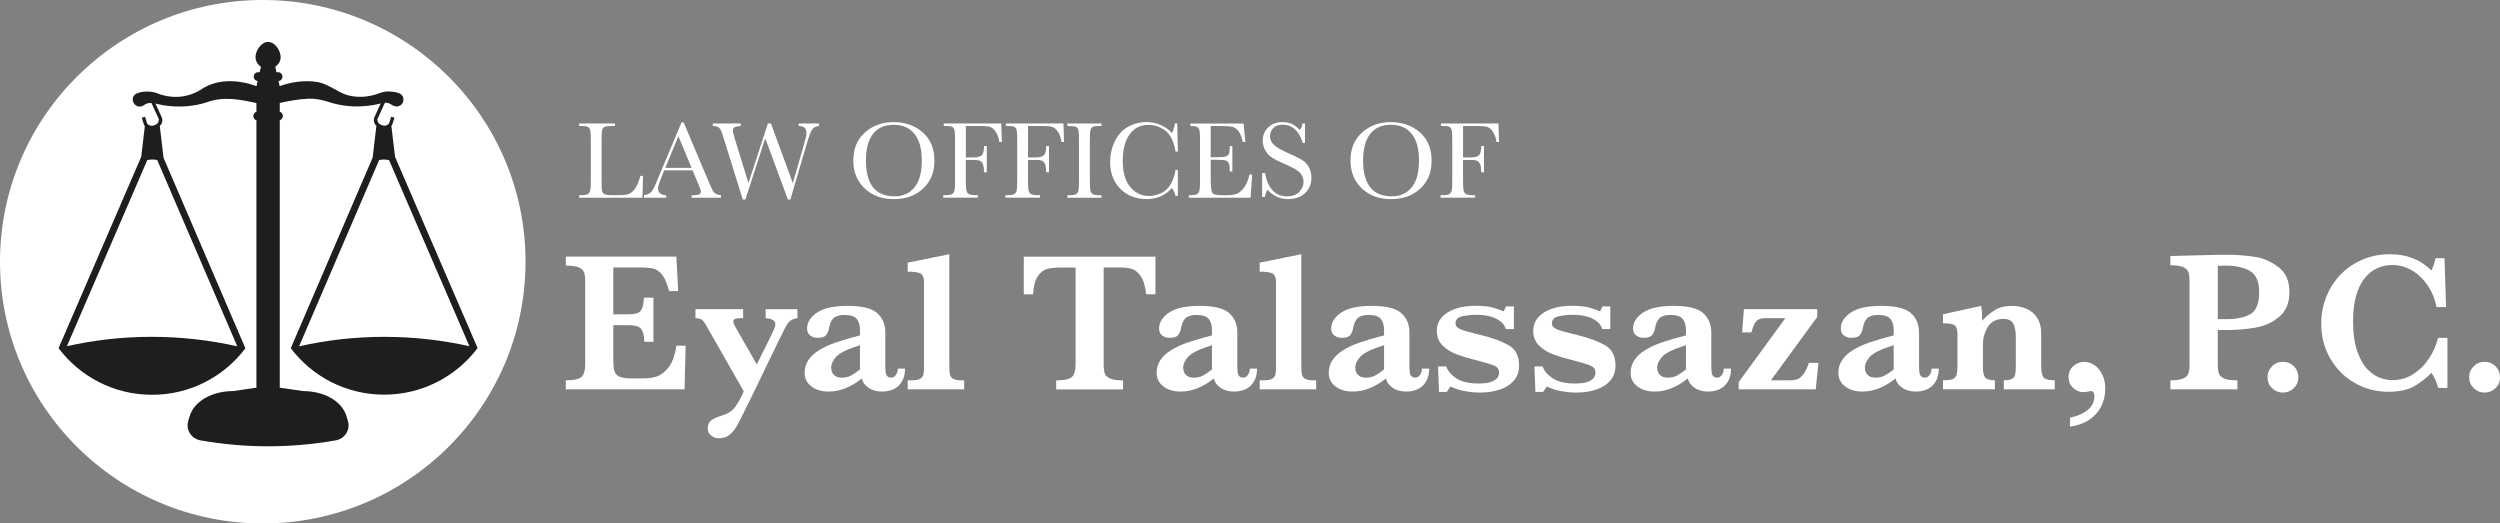
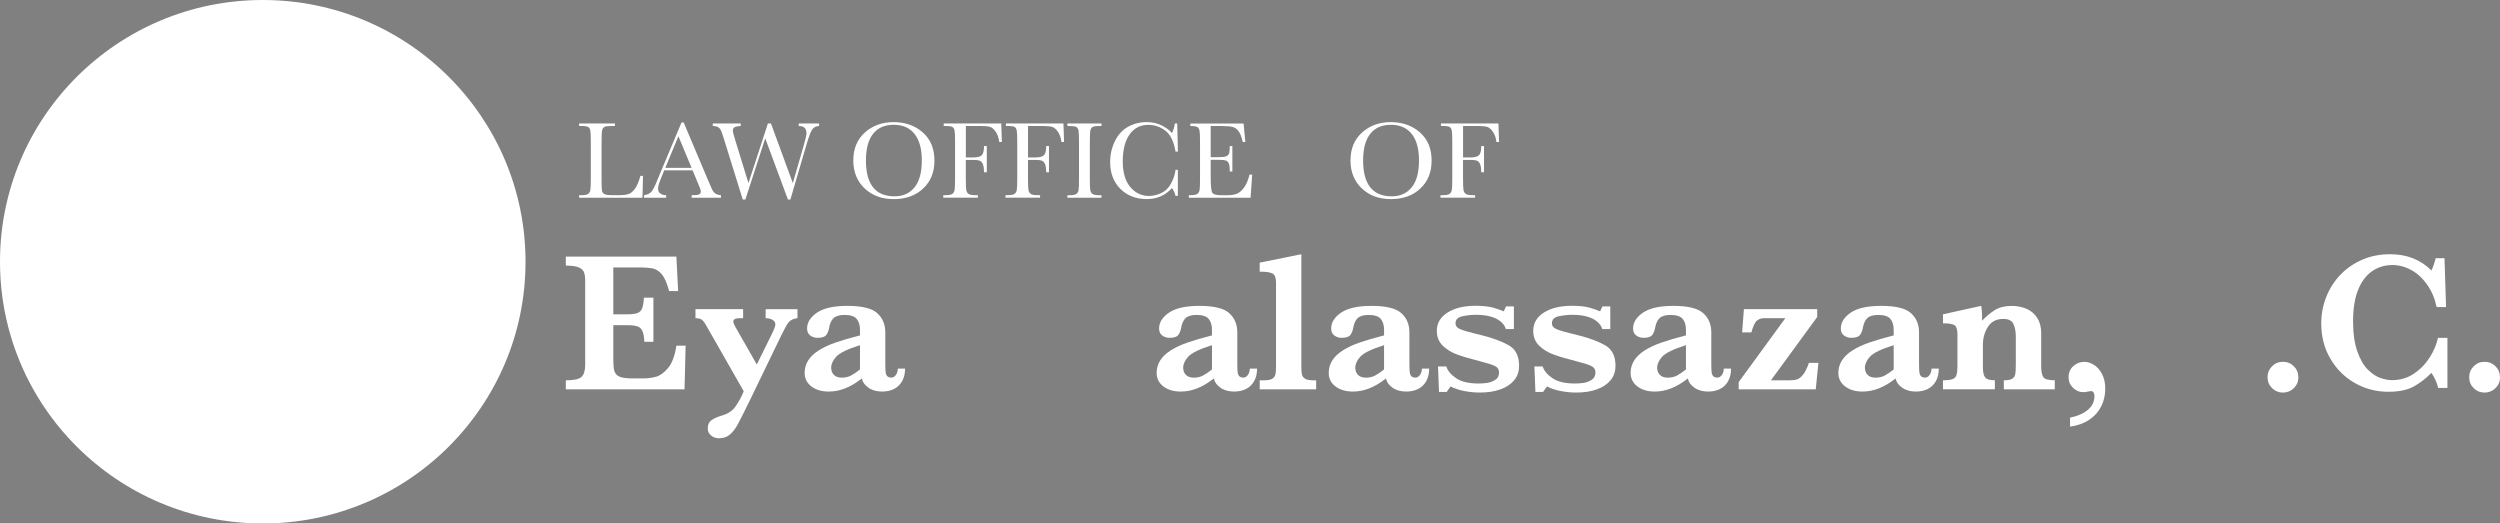
<svg xmlns="http://www.w3.org/2000/svg" width="554" height="116" viewBox="0 0 554 116" fill="none">
  <rect x="0" y="0" width="554" height="116" fill="#808080" stroke="none" />
  <g clip-path="url(#clip0_8_915)">
    <path d="M151.933 76.598L151.691 86.273H125.385V84.278C127.199 84.278 128.371 84.014 128.892 83.495C129.414 82.975 129.678 82.079 129.678 80.807V62.329C129.678 61.493 129.595 60.838 129.429 60.364C129.263 59.897 128.87 59.528 128.25 59.257C127.63 58.986 126.677 58.858 125.385 58.858V56.863H149.884L150.277 64.498H148.274C147.821 62.804 147.306 61.591 146.717 60.861C146.127 60.131 145.47 59.679 144.736 59.513C144.003 59.347 142.907 59.265 141.441 59.265H135.907V69.656H138.916C139.944 69.656 140.715 69.565 141.221 69.384C141.728 69.204 142.083 68.857 142.287 68.353C142.491 67.848 142.627 67.05 142.703 65.966H144.797V75.747H142.794C142.733 74.663 142.59 73.865 142.355 73.353C142.121 72.841 141.758 72.494 141.252 72.321C140.753 72.148 139.982 72.057 138.954 72.057H135.907V78.977C135.907 80.137 135.937 80.98 135.998 81.514C136.058 82.049 136.21 82.493 136.467 82.847C136.724 83.201 137.132 83.457 137.706 83.615C138.281 83.773 139.097 83.856 140.155 83.856H142.529C143.534 83.856 144.487 83.728 145.394 83.48C146.301 83.224 147.193 82.576 148.062 81.529C148.932 80.483 149.544 78.834 149.892 76.598H151.94H151.933Z" fill="white" />
    <path d="M176.719 70.507C176.092 70.597 175.608 70.755 175.261 70.981C174.913 71.214 174.595 71.568 174.316 72.058C174.028 72.54 173.53 73.518 172.804 74.994L166.424 88.186C165.003 91.092 164.035 93.027 163.514 93.991C163 94.955 162.41 95.715 161.76 96.28C161.11 96.845 160.293 97.124 159.318 97.124C158.653 97.124 158.071 96.92 157.58 96.514C157.088 96.107 156.839 95.595 156.839 94.978C156.839 94.097 157.141 93.457 157.746 93.058C158.351 92.658 159.129 92.32 160.089 92.049C161.382 91.672 162.372 90.987 163.052 89.986C163.733 88.992 164.322 87.892 164.814 86.71L156.514 72.156C156.121 71.448 155.765 70.996 155.448 70.8C155.13 70.604 154.684 70.507 154.117 70.507V68.511H164.678V70.507H164.005C163 70.507 162.501 70.748 162.501 71.222C162.501 71.508 162.705 72.013 163.113 72.72L167.709 80.769L171.103 73.895C171.579 72.909 171.821 72.238 171.821 71.877C171.821 71.44 171.609 71.109 171.179 70.868C170.748 70.627 170.249 70.514 169.667 70.514V68.519H176.719V70.514V70.507Z" fill="white" />
    <path d="M200.561 81.695C200.561 82.795 200.334 83.728 199.888 84.504C199.435 85.279 198.83 85.852 198.067 86.221C197.303 86.59 196.441 86.77 195.489 86.77C194.272 86.77 193.251 86.484 192.443 85.912C191.626 85.34 191.142 84.654 190.984 83.864C188.557 85.799 186.123 86.77 183.666 86.77C182.102 86.77 180.817 86.394 179.811 85.633C178.806 84.873 178.307 83.871 178.307 82.629C178.307 81.605 178.571 80.671 179.116 79.843C179.652 79.015 180.439 78.269 181.482 77.622C182.517 76.967 183.757 76.395 185.193 75.898C186.63 75.401 188.421 74.874 190.575 74.324V73.089C190.575 72.065 190.334 71.259 189.842 70.672C189.358 70.085 188.459 69.791 187.151 69.791C186.032 69.791 185.231 70.025 184.732 70.484C184.241 70.951 183.908 71.651 183.75 72.585C183.636 73.247 183.417 73.797 183.107 74.219C182.797 74.648 182.147 74.859 181.157 74.859C180.544 74.859 180.008 74.685 179.547 74.339C179.085 73.993 178.851 73.481 178.851 72.795C178.851 71.448 179.584 70.281 181.051 69.279C182.517 68.278 184.77 67.781 187.801 67.781C190.999 67.781 193.191 68.315 194.385 69.385C195.58 70.454 196.184 71.884 196.184 73.676V80.528C196.184 81.394 196.207 82.034 196.252 82.441C196.298 82.847 196.419 83.156 196.615 83.359C196.812 83.57 197.122 83.676 197.538 83.676C197.915 83.676 198.248 83.48 198.528 83.088C198.807 82.697 198.951 82.23 198.951 81.68H200.561V81.695ZM190.568 81.868V76.492C187.809 77.358 186.055 78.209 185.307 79.037C184.558 79.866 184.188 80.679 184.188 81.477C184.188 82.14 184.392 82.674 184.8 83.081C185.208 83.487 185.783 83.691 186.524 83.691C187.325 83.691 188.028 83.525 188.633 83.194C189.245 82.862 189.888 82.418 190.568 81.868Z" fill="white" />
-     <path d="M213.669 86.273H201.151V84.278H202.088C202.927 84.278 203.547 84.165 203.925 83.932C204.311 83.698 204.545 83.374 204.636 82.953C204.726 82.531 204.764 81.921 204.764 81.108V62.631C204.764 61.592 204.522 60.921 204.031 60.635C203.547 60.349 202.58 60.199 201.143 60.199V58.203L210.373 56.336V81.108C210.373 81.921 210.411 82.531 210.494 82.938C210.57 83.352 210.804 83.676 211.19 83.917C211.575 84.158 212.187 84.278 213.026 84.278H213.661V86.273H213.669Z" fill="white" />
-     <path d="M256.053 65.213H253.982C253.793 63.391 253.392 62.043 252.773 61.178C252.153 60.312 251.488 59.777 250.785 59.574C250.074 59.37 249.25 59.273 248.32 59.273H244.571V80.814C244.571 81.665 244.662 82.328 244.835 82.802C245.009 83.269 245.418 83.638 246.052 83.902C246.687 84.165 247.625 84.293 248.865 84.293V86.288H234.056V84.293C235.87 84.293 237.042 84.03 237.563 83.51C238.085 82.991 238.35 82.094 238.35 80.822V59.28H235.213C233.98 59.28 232.952 59.378 232.144 59.574C231.327 59.77 230.617 60.304 229.997 61.178C229.377 62.051 229.029 63.399 228.938 65.221H226.867V56.871H256.046V65.221L256.053 65.213Z" fill="white" />
    <path d="M278.565 81.695C278.565 82.795 278.338 83.728 277.892 84.504C277.446 85.279 276.834 85.852 276.07 86.221C275.307 86.59 274.445 86.77 273.493 86.77C272.276 86.77 271.255 86.484 270.446 85.912C269.63 85.34 269.146 84.654 268.987 83.864C266.561 85.799 264.127 86.77 261.67 86.77C260.105 86.77 258.82 86.394 257.815 85.633C256.809 84.873 256.311 83.871 256.311 82.629C256.311 81.605 256.583 80.671 257.119 79.843C257.656 79.015 258.442 78.269 259.478 77.622C260.513 76.967 261.753 76.395 263.189 75.898C264.626 75.401 266.417 74.874 268.572 74.324V73.089C268.572 72.065 268.33 71.259 267.846 70.672C267.362 70.085 266.463 69.791 265.155 69.791C264.036 69.791 263.235 70.025 262.736 70.484C262.245 70.951 261.919 71.651 261.753 72.585C261.64 73.247 261.421 73.797 261.111 74.219C260.801 74.648 260.151 74.859 259.16 74.859C258.548 74.859 258.011 74.685 257.55 74.339C257.082 73.993 256.855 73.481 256.855 72.795C256.855 71.448 257.588 70.281 259.055 69.279C260.521 68.278 262.774 67.781 265.805 67.781C268.995 67.781 271.195 68.315 272.389 69.385C273.583 70.454 274.188 71.884 274.188 73.676V80.528C274.188 81.394 274.211 82.034 274.256 82.441C274.301 82.847 274.422 83.156 274.619 83.359C274.816 83.57 275.125 83.676 275.541 83.676C275.919 83.676 276.252 83.48 276.531 83.088C276.811 82.697 276.955 82.23 276.955 81.68H278.565V81.695ZM268.572 81.868V76.492C265.812 77.358 264.059 78.209 263.31 79.037C262.562 79.866 262.192 80.679 262.192 81.477C262.192 82.14 262.396 82.674 262.804 83.081C263.212 83.487 263.787 83.691 264.527 83.691C265.329 83.691 266.032 83.525 266.636 83.194C267.249 82.862 267.891 82.418 268.572 81.868Z" fill="white" />
    <path d="M291.68 86.273H279.154V84.278H280.092C280.931 84.278 281.543 84.165 281.929 83.932C282.314 83.698 282.548 83.374 282.639 82.953C282.73 82.531 282.768 81.921 282.768 81.108V62.631C282.768 61.592 282.526 60.921 282.034 60.635C281.551 60.349 280.583 60.199 279.147 60.199V58.203L288.377 56.336V81.108C288.377 81.921 288.414 82.531 288.497 82.938C288.581 83.352 288.807 83.676 289.193 83.917C289.578 84.158 290.191 84.278 291.03 84.278H291.657V86.273H291.68Z" fill="white" />
    <path d="M316.701 81.695C316.701 82.795 316.474 83.728 316.028 84.504C315.582 85.279 314.97 85.852 314.207 86.221C313.443 86.59 312.581 86.77 311.629 86.77C310.412 86.77 309.391 86.484 308.583 85.912C307.766 85.34 307.282 84.654 307.124 83.864C304.697 85.799 302.263 86.77 299.806 86.77C298.242 86.77 296.956 86.394 295.951 85.633C294.946 84.873 294.447 83.871 294.447 82.629C294.447 81.605 294.719 80.671 295.256 79.843C295.792 79.015 296.578 78.269 297.614 77.622C298.65 76.967 299.889 76.395 301.326 75.898C302.762 75.401 304.553 74.874 306.708 74.324V73.089C306.708 72.065 306.466 71.259 305.982 70.672C305.498 70.085 304.599 69.791 303.291 69.791C302.172 69.791 301.371 70.025 300.872 70.484C300.381 70.951 300.056 71.651 299.889 72.585C299.776 73.247 299.557 73.797 299.247 74.219C298.937 74.648 298.287 74.859 297.297 74.859C296.684 74.859 296.148 74.685 295.687 74.339C295.218 73.993 294.991 73.481 294.991 72.795C294.991 71.448 295.724 70.281 297.191 69.279C298.657 68.278 300.91 67.781 303.941 67.781C307.131 67.781 309.331 68.315 310.525 69.385C311.72 70.454 312.324 71.884 312.324 73.676V80.528C312.324 81.394 312.347 82.034 312.392 82.441C312.438 82.847 312.559 83.156 312.755 83.359C312.952 83.57 313.262 83.676 313.677 83.676C314.055 83.676 314.388 83.48 314.668 83.088C314.947 82.697 315.091 82.23 315.091 81.68H316.701V81.695ZM306.708 81.868V76.492C303.949 77.358 302.195 78.209 301.447 79.037C300.698 79.866 300.328 80.679 300.328 81.477C300.328 82.14 300.532 82.674 300.94 83.081C301.348 83.487 301.923 83.691 302.664 83.691C303.465 83.691 304.168 83.525 304.773 83.194C305.385 82.862 306.028 82.418 306.708 81.868Z" fill="white" />
    <path d="M336.627 81.108C336.627 82.35 336.257 83.412 335.508 84.3C334.76 85.181 333.74 85.852 332.439 86.303C331.139 86.763 329.642 86.989 327.942 86.989C326.793 86.989 325.644 86.876 324.479 86.65C323.315 86.424 322.302 86.093 321.433 85.641L320.586 86.853H318.886L318.666 81.213H320.496C320.813 82.185 321.547 83.051 322.696 83.826C323.845 84.602 325.508 84.986 327.685 84.986C328.236 84.986 328.834 84.948 329.469 84.865C330.104 84.782 330.723 84.564 331.305 84.203C331.895 83.841 332.19 83.284 332.19 82.531C332.19 81.883 331.888 81.409 331.283 81.108C330.678 80.807 329.552 80.453 327.896 80.031C325.893 79.527 324.253 79.045 322.975 78.586C321.698 78.126 320.617 77.479 319.732 76.62C318.848 75.769 318.402 74.67 318.402 73.322C318.402 71.613 319.188 70.265 320.768 69.264C322.34 68.263 324.411 67.766 326.966 67.766C328.561 67.766 329.839 67.894 330.799 68.157C331.759 68.421 332.56 68.699 333.218 69.001L333.74 67.894H335.478V72.923H333.694C333.535 72.329 333.173 71.786 332.606 71.297C332.039 70.808 331.29 70.424 330.353 70.16C329.416 69.889 328.335 69.761 327.095 69.761C326.082 69.761 325.069 69.866 324.056 70.085C323.051 70.303 322.544 70.815 322.544 71.628C322.544 71.96 322.643 72.238 322.839 72.449C323.036 72.667 323.376 72.871 323.852 73.059C324.328 73.247 325.175 73.496 326.377 73.797C327.579 74.098 328.297 74.279 328.531 74.339C330.897 74.934 332.84 75.664 334.359 76.53C335.879 77.396 336.635 78.917 336.635 81.085L336.627 81.108Z" fill="white" />
    <path d="M357.989 81.108C357.989 82.35 357.619 83.412 356.871 84.3C356.122 85.181 355.102 85.852 353.802 86.303C352.501 86.763 351.005 86.989 349.304 86.989C348.155 86.989 347.006 86.876 345.842 86.65C344.678 86.424 343.665 86.093 342.795 85.641L341.949 86.853H340.248L340.029 81.213H341.858C342.176 82.185 342.909 83.051 344.058 83.826C345.207 84.602 346.87 84.986 349.047 84.986C349.599 84.986 350.196 84.948 350.831 84.865C351.466 84.782 352.086 84.564 352.668 84.203C353.257 83.841 353.552 83.284 353.552 82.531C353.552 81.883 353.25 81.409 352.645 81.108C352.04 80.807 350.914 80.453 349.259 80.031C347.255 79.527 345.615 79.045 344.337 78.586C343.06 78.126 341.979 77.479 341.095 76.62C340.21 75.769 339.764 74.67 339.764 73.322C339.764 71.613 340.55 70.265 342.13 69.264C343.703 68.263 345.774 67.766 348.329 67.766C349.924 67.766 351.201 67.894 352.161 68.157C353.121 68.421 353.923 68.699 354.58 69.001L355.102 67.894H356.84V72.923H355.056C354.898 72.329 354.535 71.786 353.968 71.297C353.401 70.808 352.653 70.424 351.715 70.16C350.778 69.889 349.697 69.761 348.457 69.761C347.444 69.761 346.431 69.866 345.418 70.085C344.413 70.303 343.907 70.815 343.907 71.628C343.907 71.96 344.005 72.238 344.201 72.449C344.398 72.667 344.738 72.871 345.214 73.059C345.691 73.247 346.537 73.496 347.739 73.797C348.941 74.098 349.659 74.279 349.894 74.339C352.26 74.934 354.202 75.664 355.722 76.53C357.241 77.396 357.997 78.917 357.997 81.085L357.989 81.108Z" fill="white" />
    <path d="M383.6 81.695C383.6 82.795 383.373 83.728 382.927 84.504C382.481 85.279 381.869 85.852 381.106 86.221C380.342 86.59 379.48 86.77 378.528 86.77C377.311 86.77 376.29 86.484 375.481 85.912C374.665 85.34 374.181 84.654 374.023 83.864C371.596 85.799 369.162 86.77 366.705 86.77C365.14 86.77 363.855 86.394 362.85 85.633C361.845 84.873 361.346 83.871 361.346 82.629C361.346 81.605 361.618 80.671 362.155 79.843C362.691 79.015 363.477 78.269 364.513 77.622C365.549 76.967 366.788 76.395 368.225 75.898C369.661 75.401 371.452 74.874 373.607 74.324V73.089C373.607 72.065 373.365 71.259 372.881 70.672C372.397 70.085 371.498 69.791 370.19 69.791C369.071 69.791 368.27 70.025 367.771 70.484C367.28 70.951 366.955 71.651 366.788 72.585C366.675 73.247 366.456 73.797 366.146 74.219C365.836 74.648 365.186 74.859 364.196 74.859C363.583 74.859 363.047 74.685 362.585 74.339C362.117 73.993 361.89 73.481 361.89 72.795C361.89 71.448 362.623 70.281 364.09 69.279C365.556 68.278 367.809 67.781 370.84 67.781C374.03 67.781 376.23 68.315 377.424 69.385C378.619 70.454 379.223 71.884 379.223 73.676V80.528C379.223 81.394 379.246 82.034 379.291 82.441C379.337 82.847 379.458 83.156 379.654 83.359C379.851 83.57 380.161 83.676 380.576 83.676C380.954 83.676 381.287 83.48 381.567 83.088C381.846 82.697 381.99 82.23 381.99 81.68H383.6V81.695ZM373.607 81.868V76.492C370.848 77.358 369.094 78.209 368.346 79.037C367.597 79.866 367.227 80.679 367.227 81.477C367.227 82.14 367.431 82.674 367.839 83.081C368.247 83.487 368.822 83.691 369.563 83.691C370.364 83.691 371.067 83.525 371.672 83.194C372.284 82.862 372.926 82.418 373.607 81.868Z" fill="white" />
    <path d="M402.959 80.415L402.37 86.273H385.293V84.67L395.634 70.507H390.91C390.313 70.507 389.791 70.687 389.345 71.049C388.892 71.41 388.483 72.276 388.105 73.654H386.057L386.45 68.511H402.695V70.243L392.437 84.278H396.572C397.237 84.278 397.781 84.21 398.205 84.082C398.628 83.954 399.066 83.615 399.52 83.073C399.981 82.531 400.427 81.643 400.858 80.415H402.952H402.959Z" fill="white" />
    <path d="M429.636 81.695C429.636 82.795 429.409 83.728 428.963 84.504C428.517 85.279 427.905 85.852 427.141 86.221C426.378 86.59 425.516 86.77 424.563 86.77C423.346 86.77 422.326 86.484 421.517 85.912C420.701 85.34 420.217 84.654 420.058 83.864C417.632 85.799 415.198 86.77 412.741 86.77C411.176 86.77 409.891 86.394 408.886 85.633C407.88 84.873 407.381 83.871 407.381 82.629C407.381 81.605 407.653 80.671 408.19 79.843C408.727 79.015 409.513 78.269 410.549 77.622C411.584 76.967 412.824 76.395 414.26 75.898C415.697 75.401 417.488 74.874 419.642 74.324V73.089C419.642 72.065 419.401 71.259 418.917 70.672C418.433 70.085 417.533 69.791 416.226 69.791C415.107 69.791 414.306 70.025 413.807 70.484C413.315 70.951 412.99 71.651 412.824 72.585C412.711 73.247 412.491 73.797 412.181 74.219C411.872 74.648 411.221 74.859 410.231 74.859C409.619 74.859 409.082 74.685 408.621 74.339C408.152 73.993 407.926 73.481 407.926 72.795C407.926 71.448 408.659 70.281 410.125 69.279C411.592 68.278 413.844 67.781 416.876 67.781C420.066 67.781 422.265 68.315 423.46 69.385C424.654 70.454 425.259 71.884 425.259 73.676V80.528C425.259 81.394 425.282 82.034 425.327 82.441C425.372 82.847 425.493 83.156 425.69 83.359C425.886 83.57 426.196 83.676 426.612 83.676C426.99 83.676 427.323 83.48 427.602 83.088C427.882 82.697 428.026 82.23 428.026 81.68H429.636V81.695ZM419.642 81.868V76.492C416.883 77.358 415.13 78.209 414.381 79.037C413.633 79.866 413.262 80.679 413.262 81.477C413.262 82.14 413.467 82.674 413.875 83.081C414.283 83.487 414.857 83.691 415.598 83.691C416.399 83.691 417.103 83.525 417.707 83.194C418.32 82.862 418.962 82.418 419.642 81.868Z" fill="white" />
    <path d="M455.329 86.273H444.051V84.278C444.905 84.278 445.518 84.165 445.888 83.939C446.258 83.713 446.485 83.382 446.576 82.953C446.667 82.524 446.704 81.801 446.704 80.807V74.67C446.704 73.443 446.523 72.472 446.16 71.749C445.797 71.034 445.056 70.672 443.938 70.672C442.411 70.672 441.277 71.252 440.528 72.419C439.78 73.586 439.41 74.926 439.41 76.44V81.296C439.41 82.441 439.576 83.216 439.909 83.638C440.241 84.06 440.959 84.27 442.063 84.27V86.266H430.565V84.27C431.51 84.27 432.206 84.188 432.659 84.022C433.113 83.856 433.408 83.563 433.551 83.133C433.695 82.704 433.771 82.034 433.771 81.108V74.098C433.771 73.089 433.574 72.427 433.181 72.11C432.788 71.802 431.919 71.643 430.565 71.643V69.648L439.039 67.781C439.168 68.617 439.236 69.4 439.236 70.122C439.236 70.311 439.236 70.476 439.228 70.612C439.228 70.747 439.221 70.906 439.221 71.079C440.135 70.107 441.088 69.317 442.071 68.707C443.061 68.09 444.293 67.788 445.775 67.788C447.022 67.788 448.141 68.014 449.138 68.458C450.136 68.91 450.915 69.588 451.482 70.499C452.049 71.41 452.328 72.509 452.328 73.797V81.108C452.328 82.32 452.495 83.156 452.82 83.6C453.145 84.045 453.984 84.27 455.337 84.27V86.266L455.329 86.273Z" fill="white" />
    <path d="M466.525 86.145C466.525 87.561 466.222 88.871 465.618 90.068C465.013 91.266 464.121 92.26 462.942 93.043C461.755 93.826 460.356 94.323 458.724 94.541V92.546C460.349 92.229 461.657 91.657 462.647 90.844C463.637 90.023 464.128 88.999 464.128 87.749C464.128 87.433 464.06 87.169 463.932 86.966C463.803 86.763 463.614 86.665 463.365 86.665C463.221 86.665 462.979 86.703 462.647 86.77C462.382 86.861 462.027 86.898 461.581 86.898C460.795 86.898 460.069 86.582 459.404 85.957C458.739 85.332 458.398 84.542 458.398 83.608C458.398 82.569 458.754 81.733 459.457 81.116C460.16 80.491 460.984 80.182 461.929 80.182C462.609 80.182 463.304 80.408 464.022 80.852C464.733 81.304 465.33 81.974 465.807 82.878C466.283 83.781 466.525 84.873 466.525 86.145Z" fill="white" />
-     <path d="M507.337 64.694C507.337 67.111 506.589 68.941 505.092 70.19C503.595 71.44 501.834 72.246 499.808 72.6C497.782 72.954 495.65 73.135 493.413 73.135H491.455V80.815C491.455 81.68 491.546 82.351 491.742 82.832C491.931 83.307 492.34 83.668 492.959 83.917C493.587 84.165 494.532 84.286 495.809 84.286V86.281H480.955V84.286C482.218 84.286 483.148 84.158 483.752 83.894C484.357 83.631 484.75 83.269 484.931 82.787C485.113 82.313 485.204 81.65 485.204 80.815V62.247C485.204 61.411 485.113 60.756 484.939 60.282C484.765 59.815 484.372 59.446 483.76 59.175C483.148 58.904 482.21 58.776 480.948 58.776V56.735L489.376 56.517C489.815 56.502 490.291 56.494 490.805 56.487C491.319 56.479 491.727 56.472 492.037 56.464C492.339 56.464 492.793 56.456 493.39 56.456C494.131 56.456 494.683 56.456 495.046 56.479C496.777 56.554 498.432 56.72 500.035 56.976C501.63 57.24 503.247 57.97 504.88 59.175C506.513 60.379 507.329 62.224 507.329 64.694H507.337ZM500.632 64.739C500.632 62.397 499.944 60.831 498.576 60.041C497.208 59.25 495.401 58.858 493.163 58.858C492.755 58.858 492.188 58.873 491.463 58.904V70.725H493.466C495.598 70.725 497.329 70.364 498.651 69.633C499.974 68.903 500.632 67.269 500.632 64.739Z" fill="white" />
    <path d="M509.317 83.608C509.317 84.564 508.985 85.362 508.312 86.017C507.647 86.665 506.838 86.996 505.893 86.996C504.948 86.996 504.162 86.672 503.497 86.017C502.832 85.37 502.491 84.564 502.491 83.608C502.491 82.651 502.816 81.846 503.474 81.176C504.124 80.513 504.933 80.174 505.893 80.174C506.853 80.174 507.662 80.506 508.32 81.161C508.977 81.816 509.31 82.629 509.31 83.6L509.317 83.608Z" fill="white" />
    <path d="M542.351 85.972H540.303C540 84.73 539.494 83.615 538.798 82.629C537.695 83.774 536.432 84.752 535.011 85.581C533.59 86.401 531.662 86.816 529.244 86.816C526.59 86.816 524.118 86.175 521.851 84.888C519.575 83.6 517.769 81.801 516.416 79.497C515.062 77.193 514.39 74.595 514.39 71.696C514.39 69.641 514.753 67.683 515.493 65.816C516.227 63.948 517.27 62.307 518.63 60.891C519.984 59.476 521.609 58.361 523.483 57.548C525.366 56.735 527.422 56.336 529.659 56.336C533.348 56.336 536.395 57.533 538.806 59.935C539.123 59.31 539.441 58.407 539.743 57.224H541.701L542.049 68.052H539.955C539.577 66.215 538.897 64.581 537.906 63.15C536.916 61.72 535.744 60.62 534.391 59.867C533.031 59.107 531.617 58.73 530.136 58.73C528.48 58.73 526.991 59.182 525.668 60.086C524.345 60.989 523.31 62.367 522.561 64.219C521.813 66.072 521.442 68.376 521.442 71.139C521.442 73.902 521.752 76.063 522.38 77.855C523.007 79.64 523.778 80.988 524.7 81.899C525.623 82.81 526.545 83.427 527.475 83.751C528.404 84.075 529.274 84.24 530.09 84.24C531.874 84.24 533.484 83.766 534.913 82.81C536.342 81.853 537.513 80.649 538.428 79.196C539.343 77.742 539.955 76.297 540.257 74.866H542.351V85.972Z" fill="white" />
    <path d="M554 83.608C554 84.564 553.667 85.362 552.995 86.017C552.329 86.665 551.521 86.996 550.576 86.996C549.631 86.996 548.845 86.672 548.179 86.017C547.514 85.37 547.174 84.564 547.174 83.608C547.174 82.651 547.499 81.846 548.157 81.176C548.807 80.513 549.616 80.174 550.576 80.174C551.536 80.174 552.345 80.506 553.002 81.161C553.66 81.816 553.993 82.629 553.993 83.6L554 83.608Z" fill="white" />
    <path d="M142.491 38.973L142.37 43.814H128.34V43.257H128.824C129.527 43.257 130.018 43.167 130.291 42.994C130.563 42.82 130.737 42.542 130.812 42.165C130.888 41.789 130.926 40.916 130.926 39.538V31.466C130.926 30.156 130.888 29.312 130.812 28.928C130.737 28.552 130.57 28.288 130.328 28.138C130.079 27.995 129.542 27.919 128.703 27.919H128.34V27.362H136.27V27.919H135.537C134.728 27.919 134.191 27.987 133.942 28.123C133.692 28.258 133.518 28.507 133.435 28.868C133.352 29.23 133.307 30.096 133.307 31.466V40.08C133.307 41.269 133.337 42.015 133.405 42.308C133.473 42.602 133.647 42.843 133.934 43.009C134.221 43.174 134.841 43.257 135.794 43.257H137.049C138.061 43.257 138.817 43.167 139.309 42.994C139.8 42.82 140.269 42.429 140.707 41.827C141.146 41.232 141.554 40.276 141.917 38.973H142.491Z" fill="white" />
    <path d="M153.467 37.746H147.193L146.77 38.792C146.135 40.306 145.817 41.292 145.817 41.752C145.817 42.248 145.984 42.617 146.324 42.873C146.664 43.129 147.095 43.258 147.624 43.258V43.815H142.718V43.258C143.451 43.145 143.996 42.889 144.351 42.489C144.706 42.09 145.137 41.247 145.643 39.959C145.681 39.839 145.878 39.372 146.225 38.551L151.026 27.137H151.502L157.02 40.2L157.776 41.925C157.95 42.316 158.177 42.617 158.464 42.843C158.751 43.062 159.182 43.205 159.764 43.265V43.822H153.271V43.265C154.064 43.265 154.601 43.205 154.888 43.092C155.168 42.971 155.312 42.745 155.312 42.392C155.312 42.211 155.123 41.684 154.752 40.803L153.482 37.761L153.467 37.746ZM153.263 37.204L150.338 30.194L147.427 37.204H153.263Z" fill="white" />
    <path d="M175.154 44.213H174.603L169.576 30.653L165.176 44.213H164.594L160.611 31.398C160.255 30.231 159.998 29.456 159.84 29.079C159.681 28.695 159.477 28.409 159.22 28.228C158.963 28.047 158.539 27.942 157.95 27.919V27.362H164.148V27.919C163.4 27.965 162.924 28.078 162.712 28.243C162.5 28.409 162.395 28.642 162.395 28.944C162.395 29.207 162.568 29.892 162.909 30.991L165.857 40.577L170.165 27.362H170.846L175.691 40.577L178.216 31.842C178.549 30.66 178.715 29.892 178.715 29.523C178.715 28.454 178.14 27.919 176.999 27.919V27.362H181.504V27.919C180.839 27.965 180.34 28.213 180.015 28.65C179.69 29.094 179.282 30.148 178.783 31.82L175.154 44.206V44.213Z" fill="white" />
    <path d="M189.101 35.479C189.101 32.942 189.955 30.901 191.656 29.365C193.365 27.829 195.489 27.061 198.036 27.061C200.584 27.061 202.761 27.822 204.484 29.343C206.208 30.863 207.07 32.934 207.07 35.569C207.07 38.205 206.246 40.178 204.59 41.759C202.935 43.332 200.765 44.123 198.067 44.123C195.368 44.123 193.289 43.332 191.611 41.759C189.933 40.185 189.086 38.092 189.086 35.487L189.101 35.479ZM191.891 35.562C191.891 38.205 192.42 40.193 193.478 41.518C194.536 42.843 196.124 43.505 198.248 43.505C200.108 43.505 201.574 42.843 202.655 41.518C203.736 40.193 204.273 38.212 204.273 35.584C204.273 32.957 203.744 31.067 202.678 29.704C201.612 28.341 200.07 27.656 198.051 27.656C196.033 27.656 194.536 28.319 193.478 29.651C192.42 30.984 191.891 32.949 191.891 35.554V35.562Z" fill="white" />
    <path d="M221.878 27.363L222.014 31.466H221.44C221.326 30.57 221.069 29.825 220.676 29.237C220.283 28.65 219.867 28.289 219.436 28.138C219.006 27.988 218.28 27.92 217.259 27.92H214.032V34.892H215.581C216.579 34.892 217.244 34.726 217.569 34.388C217.894 34.049 218.061 33.379 218.061 32.37H218.673V38.167H218.061C218.061 37.46 217.993 36.91 217.849 36.496C217.705 36.089 217.494 35.811 217.214 35.66C216.934 35.51 216.39 35.434 215.574 35.434H214.024V39.523C214.024 40.818 214.054 41.661 214.122 42.068C214.19 42.467 214.349 42.768 214.614 42.956C214.878 43.152 215.385 43.25 216.141 43.25H216.7V43.807H209.027V43.25H209.541C210.244 43.25 210.736 43.16 211.008 42.986C211.28 42.806 211.454 42.535 211.529 42.158C211.605 41.782 211.643 40.908 211.643 39.53V31.459C211.643 30.148 211.605 29.305 211.529 28.921C211.454 28.545 211.288 28.281 211.046 28.131C210.804 27.98 210.26 27.912 209.42 27.912H209.126V27.355H221.863L221.878 27.363Z" fill="white" />
    <path d="M235.659 27.363L235.795 31.466H235.22C235.107 30.57 234.85 29.825 234.457 29.237C234.064 28.65 233.648 28.289 233.217 28.138C232.786 27.988 232.06 27.92 231.04 27.92H227.812V34.892H229.362C230.36 34.892 231.025 34.726 231.35 34.388C231.675 34.049 231.841 33.379 231.841 32.37H232.453V38.167H231.841C231.841 37.46 231.773 36.91 231.629 36.496C231.486 36.089 231.274 35.811 230.994 35.66C230.715 35.51 230.171 35.434 229.354 35.434H227.804V39.523C227.804 40.818 227.835 41.661 227.903 42.068C227.971 42.467 228.13 42.768 228.394 42.956C228.659 43.152 229.165 43.25 229.921 43.25H230.48V43.807H222.808V43.25H223.322C224.025 43.25 224.516 43.16 224.788 42.986C225.061 42.806 225.234 42.535 225.31 42.158C225.386 41.782 225.423 40.908 225.423 39.53V31.459C225.423 30.148 225.386 29.305 225.31 28.921C225.234 28.545 225.068 28.281 224.826 28.131C224.584 27.98 224.04 27.912 223.201 27.912H222.906V27.355H235.643L235.659 27.363Z" fill="white" />
    <path d="M236.543 27.919V27.362H244.095V27.919H243.739C242.93 27.919 242.394 27.987 242.144 28.123C241.895 28.258 241.721 28.507 241.638 28.868C241.555 29.23 241.509 30.096 241.509 31.466V39.538C241.509 40.833 241.54 41.676 241.6 42.083C241.661 42.482 241.827 42.783 242.084 42.971C242.348 43.167 242.855 43.265 243.603 43.265H244.087V43.822H236.535V43.265H237.019C237.73 43.265 238.214 43.174 238.486 43.001C238.758 42.82 238.932 42.549 239 42.173C239.075 41.796 239.106 40.923 239.106 39.545V31.473C239.106 30.163 239.068 29.32 239 28.936C238.924 28.559 238.765 28.296 238.516 28.145C238.266 27.995 237.722 27.927 236.883 27.927H236.528L236.543 27.919Z" fill="white" />
    <path d="M260.491 37.64H261.012V43.4H260.491C260.347 42.745 260.082 42.166 259.697 41.669C258.245 43.302 256.386 44.116 254.133 44.116C251.745 44.116 249.794 43.363 248.282 41.857C246.771 40.351 246.007 38.363 246.007 35.886C246.007 34.26 246.355 32.731 247.058 31.293C247.753 29.855 248.728 28.793 249.983 28.093C251.231 27.4 252.606 27.054 254.103 27.054C255.335 27.054 256.454 27.302 257.459 27.814C258.465 28.319 259.213 28.883 259.704 29.493C260.052 28.808 260.264 28.093 260.339 27.355H260.876L261.02 33.589H260.498C260.135 31.376 259.387 29.832 258.261 28.966C257.134 28.1 255.864 27.671 254.451 27.671C252.72 27.671 251.344 28.371 250.331 29.772C249.31 31.172 248.804 33.175 248.804 35.78C248.804 38.25 249.363 40.14 250.475 41.45C251.586 42.768 252.969 43.423 254.625 43.423C255.509 43.423 256.416 43.212 257.338 42.783C258.261 42.354 258.994 41.631 259.538 40.607C260.075 39.583 260.4 38.596 260.491 37.64Z" fill="white" />
    <path d="M276.902 38.694H277.484L277.128 43.815H263.446V43.257H263.786C264.603 43.257 265.14 43.145 265.374 42.934C265.616 42.715 265.767 42.437 265.827 42.105C265.895 41.767 265.926 40.916 265.926 39.538V31.466C265.926 30.209 265.895 29.388 265.82 28.989C265.752 28.59 265.593 28.319 265.344 28.161C265.094 28.003 264.573 27.927 263.779 27.927V27.37H275.579L275.972 31.474H275.397C275.14 30.322 274.815 29.509 274.437 29.027C274.059 28.545 273.613 28.244 273.092 28.116C272.57 27.988 271.739 27.927 270.582 27.927H268.292V34.832H270.045C270.847 34.832 271.414 34.764 271.731 34.629C272.049 34.493 272.26 34.282 272.366 34.004C272.464 33.725 272.517 33.183 272.517 32.37H273.092V38.002H272.517C272.517 37.091 272.442 36.473 272.283 36.165C272.132 35.856 271.905 35.653 271.61 35.555C271.315 35.464 270.817 35.419 270.106 35.419H268.292V39.312C268.292 41.262 268.42 42.407 268.67 42.753C268.919 43.099 269.599 43.265 270.703 43.265H271.935C272.805 43.265 273.515 43.152 274.082 42.934C274.641 42.715 275.178 42.256 275.685 41.563C276.191 40.871 276.592 39.922 276.887 38.71L276.902 38.694Z" fill="white" />
-     <path d="M279.691 43.641V38.348H280.303C280.991 41.796 282.631 43.513 285.209 43.513C286.373 43.513 287.273 43.182 287.908 42.527C288.543 41.864 288.868 41.126 288.868 40.313C288.868 39.5 288.588 38.8 288.029 38.235C287.469 37.685 286.449 37.098 284.96 36.465C283.637 35.901 282.639 35.404 281.966 34.982C281.293 34.56 280.764 34.003 280.386 33.326C280.008 32.648 279.819 31.925 279.819 31.157C279.819 29.983 280.228 29.011 281.044 28.228C281.86 27.445 282.896 27.061 284.143 27.061C284.839 27.061 285.496 27.174 286.116 27.4C286.736 27.626 287.364 28.093 288.014 28.808C288.384 28.364 288.596 27.882 288.649 27.362H289.185V31.669H288.649C288.339 30.412 287.794 29.425 287.008 28.71C286.222 27.987 285.315 27.633 284.287 27.633C283.259 27.633 282.586 27.897 282.125 28.431C281.664 28.959 281.437 29.538 281.437 30.171C281.437 30.931 281.724 31.571 282.299 32.098C282.866 32.633 283.894 33.228 285.383 33.89C286.804 34.523 287.84 35.027 288.482 35.411C289.125 35.795 289.646 36.33 290.032 37.008C290.417 37.685 290.614 38.468 290.614 39.357C290.614 40.765 290.145 41.909 289.2 42.79C288.255 43.671 287.001 44.115 285.421 44.115C283.607 44.115 282.102 43.423 280.893 42.045C280.628 42.421 280.424 42.956 280.296 43.649H279.683L279.691 43.641Z" fill="white" />
    <path d="M299.277 35.479C299.277 32.942 300.131 30.901 301.832 29.365C303.54 27.829 305.664 27.061 308.212 27.061C310.759 27.061 312.936 27.822 314.66 29.343C316.383 30.863 317.245 32.934 317.245 35.569C317.245 38.205 316.421 40.178 314.766 41.759C313.11 43.332 310.941 44.123 308.242 44.123C305.543 44.123 303.465 43.332 301.786 41.759C300.108 40.185 299.262 38.092 299.262 35.487L299.277 35.479ZM302.066 35.562C302.066 38.205 302.595 40.193 303.654 41.518C304.712 42.843 306.299 43.505 308.423 43.505C310.283 43.505 311.75 42.843 312.831 41.518C313.911 40.193 314.448 38.212 314.448 35.584C314.448 32.957 313.919 31.067 312.853 29.704C311.787 28.341 310.245 27.656 308.227 27.656C306.209 27.656 304.712 28.319 303.654 29.651C302.595 30.984 302.066 32.949 302.066 35.554V35.562Z" fill="white" />
    <path d="M332.054 27.363L332.19 31.466H331.615C331.502 30.57 331.245 29.825 330.852 29.237C330.459 28.65 330.043 28.289 329.62 28.138C329.189 27.995 328.463 27.92 327.443 27.92H324.215V34.892H325.765C326.762 34.892 327.428 34.726 327.753 34.388C328.078 34.049 328.244 33.379 328.244 32.37H328.856V38.167H328.244C328.244 37.46 328.176 36.91 328.032 36.496C327.889 36.089 327.677 35.811 327.397 35.66C327.118 35.51 326.573 35.434 325.757 35.434H324.207V39.523C324.207 40.818 324.238 41.661 324.306 42.068C324.366 42.467 324.532 42.768 324.797 42.956C325.062 43.152 325.568 43.25 326.324 43.25H326.883V43.807H319.211V43.25H319.725C320.428 43.25 320.919 43.16 321.191 42.986C321.463 42.806 321.637 42.535 321.713 42.158C321.788 41.782 321.826 40.908 321.826 39.53V31.459C321.826 30.148 321.788 29.305 321.713 28.921C321.637 28.545 321.471 28.281 321.229 28.131C320.98 27.988 320.443 27.912 319.604 27.912H319.309V27.355H332.054V27.363Z" fill="white" />
    <path d="M58.229 116C90.388 116 116.457 90.032 116.457 58C116.457 25.968 90.388 0 58.229 0C26.07 0 0 25.968 0 58C0 90.032 26.07 116 58.229 116Z" fill="white" />
-     <path d="M87.536 34.719L86.734 27.935C86.825 27.814 86.893 27.679 86.954 27.536C86.999 27.415 87.415 26.082 87.415 26.082L86.689 25.857C86.689 25.857 86.288 27.144 86.243 27.272C86.228 27.317 86.198 27.362 86.175 27.4C85.956 27.641 85.669 27.799 85.359 27.852C84.822 27.882 84.21 27.648 83.862 27.249C83.726 27.046 83.643 26.79 83.62 26.481C83.628 26.429 83.635 26.376 83.658 26.331L85.291 22.777C85.48 22.762 85.661 22.762 85.812 22.799C86.341 22.852 86.946 23.394 87.528 23.56C88.36 23.748 89.184 23.236 89.373 22.416C89.72 20.45 87.385 20.3 85.888 20.262C85.026 20.285 84.308 20.571 83.749 20.759C81.64 21.542 79.251 21.67 77.119 21.12C74.731 20.45 72.977 18.666 70.316 18.169C67.511 17.725 64.639 18.131 61.978 19.087L61.721 17.965C62.212 17.898 62.59 17.499 62.59 16.994C62.59 16.445 62.144 15.993 61.585 15.993H61.267L60.995 14.788C61.714 14.314 62.19 13.538 62.19 12.65C62.19 11.211 60.943 9.291 59.408 9.291C57.873 9.291 56.626 11.211 56.626 12.65C56.626 13.538 57.102 14.314 57.821 14.788L57.548 15.993H57.231C56.679 15.993 56.225 16.437 56.225 16.994C56.225 17.499 56.611 17.898 57.095 17.965L56.845 19.08C52.862 17.657 48.258 17.401 44.743 19.72C41.84 21.632 38.325 21.971 35.075 20.767C33.737 20.142 31.484 20.096 30.108 20.797C28.43 21.956 30.086 24.426 31.802 23.364C32.369 22.912 32.951 22.792 33.555 22.814L35.166 26.323C35.188 26.384 35.203 26.444 35.211 26.512C35.188 26.813 35.105 27.069 34.969 27.272C34.621 27.671 34.017 27.904 33.472 27.874C33.162 27.822 32.875 27.664 32.656 27.423C32.633 27.377 32.603 27.34 32.588 27.295C32.542 27.167 32.142 25.879 32.142 25.879L31.416 26.097C31.416 26.097 31.832 27.43 31.877 27.558C31.93 27.709 32.006 27.837 32.096 27.957L31.295 34.741L12.979 77.155C17.696 83.427 25.218 87.486 33.691 87.486C42.165 87.486 49.657 83.442 54.381 77.185L36.239 34.96L35.407 27.897C35.468 27.844 35.536 27.792 35.581 27.731C35.989 27.234 36.095 26.647 35.869 26.045L34.447 22.942C35.06 23.071 35.695 23.259 36.337 23.349C39.489 23.846 42.974 23.643 45.99 22.611C49.657 21.316 53.209 22.047 56.823 22.845V24.757C56.422 24.9 56.135 25.269 56.135 25.713C56.135 26.158 56.422 26.534 56.823 26.67V85.912L51.599 86.665C47.457 86.665 43.072 88.57 41.969 92.403L41.697 93.359C41.153 95.264 42.415 97.237 44.441 97.59C54.419 99.337 64.397 99.337 74.375 97.59C76.401 97.237 77.663 95.271 77.119 93.359L76.847 92.403C75.751 88.57 71.359 86.665 67.217 86.665L61.993 85.912V26.655C62.394 26.512 62.681 26.143 62.681 25.698C62.681 25.254 62.394 24.878 61.993 24.742V22.822C64.057 22.37 66.143 21.964 68.23 21.881C69.885 21.813 71.079 22.054 72.826 22.589C75.184 23.387 78.049 23.741 80.551 23.53C81.806 23.455 83.159 23.236 84.361 22.927L82.94 26.037C82.721 26.617 82.826 27.204 83.235 27.701C83.287 27.762 83.356 27.807 83.409 27.867L82.577 34.93L64.435 77.155C69.152 83.412 76.666 87.456 85.124 87.456C93.583 87.456 101.12 83.397 105.837 77.125L87.521 34.711L87.536 34.719ZM52.574 76.741C46.482 75.378 40.147 74.64 33.639 74.64C27.13 74.64 20.886 75.363 14.831 76.711L32.633 35.487C33.329 35.306 34.138 35.298 34.84 35.464L52.574 76.734V76.741ZM85.215 74.64C78.707 74.64 72.372 75.371 66.279 76.741L84.013 35.472C84.716 35.306 85.525 35.314 86.221 35.494L104.022 76.719C97.968 75.371 91.678 74.648 85.215 74.648V74.64Z" fill="#1E1E1E" />
  </g>
  <defs>
    <clipPath id="clip0_8_915">
      <rect width="554" height="116" fill="white" />
    </clipPath>
  </defs>
</svg>